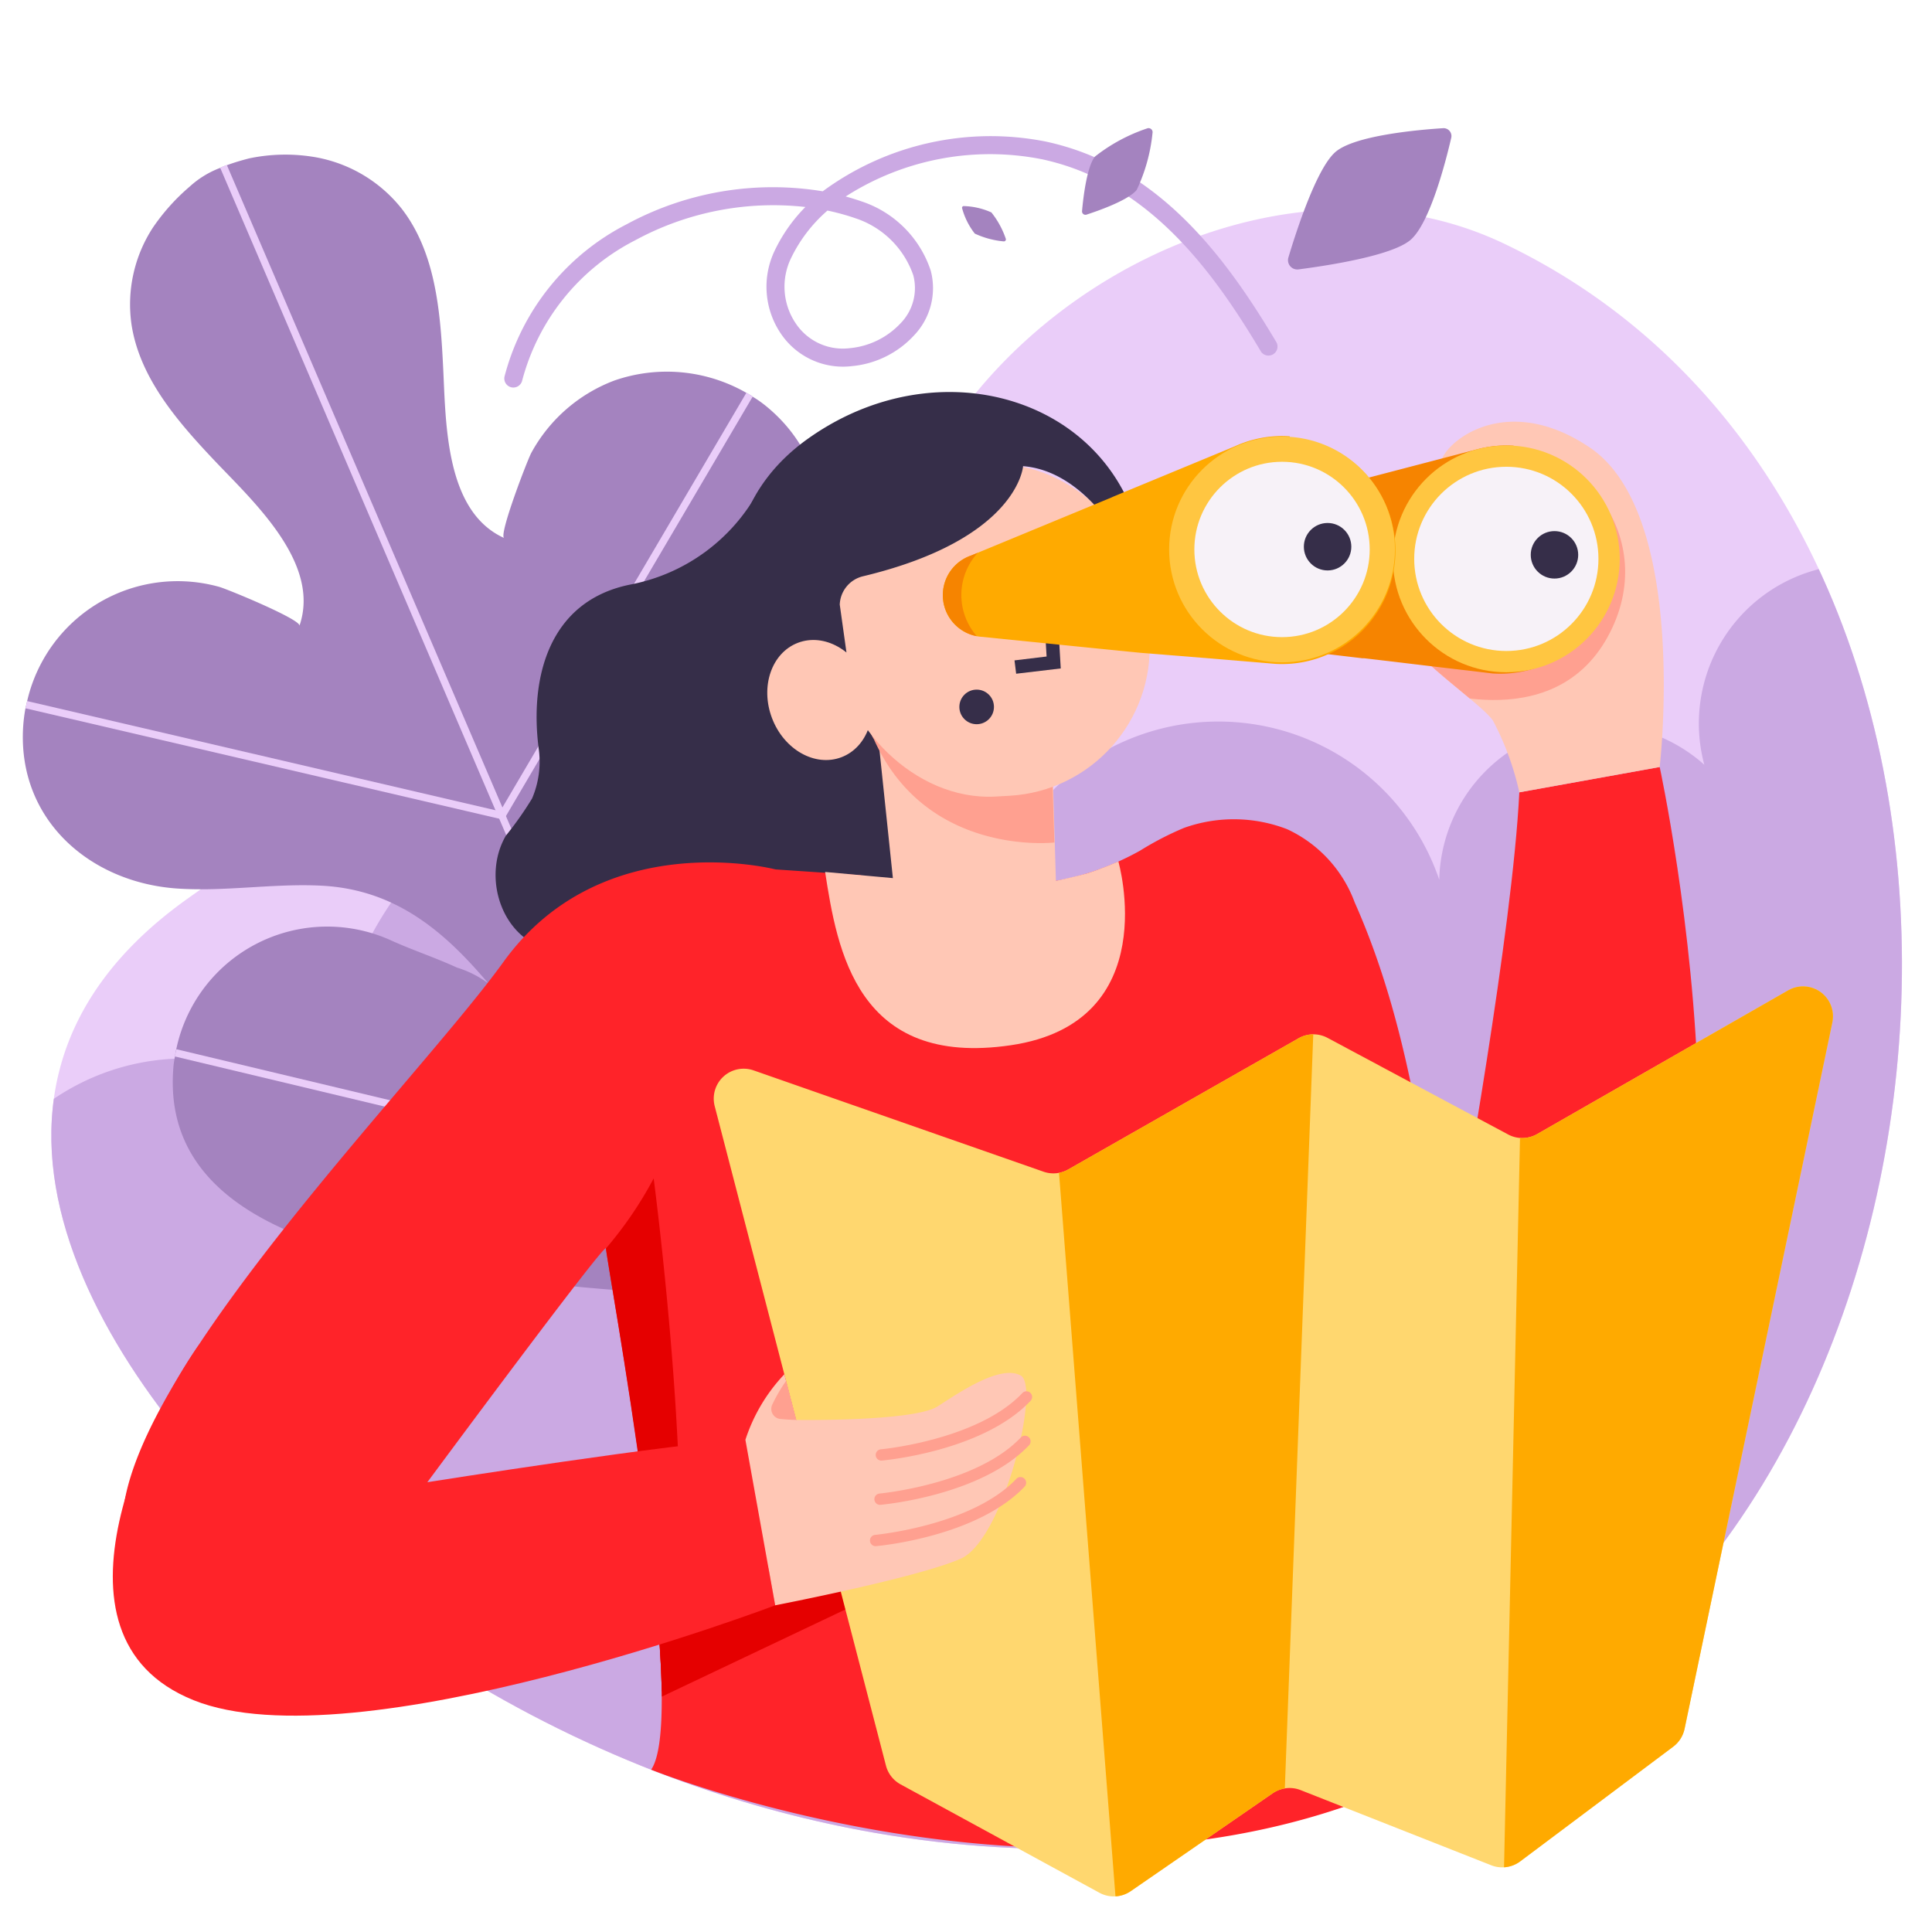
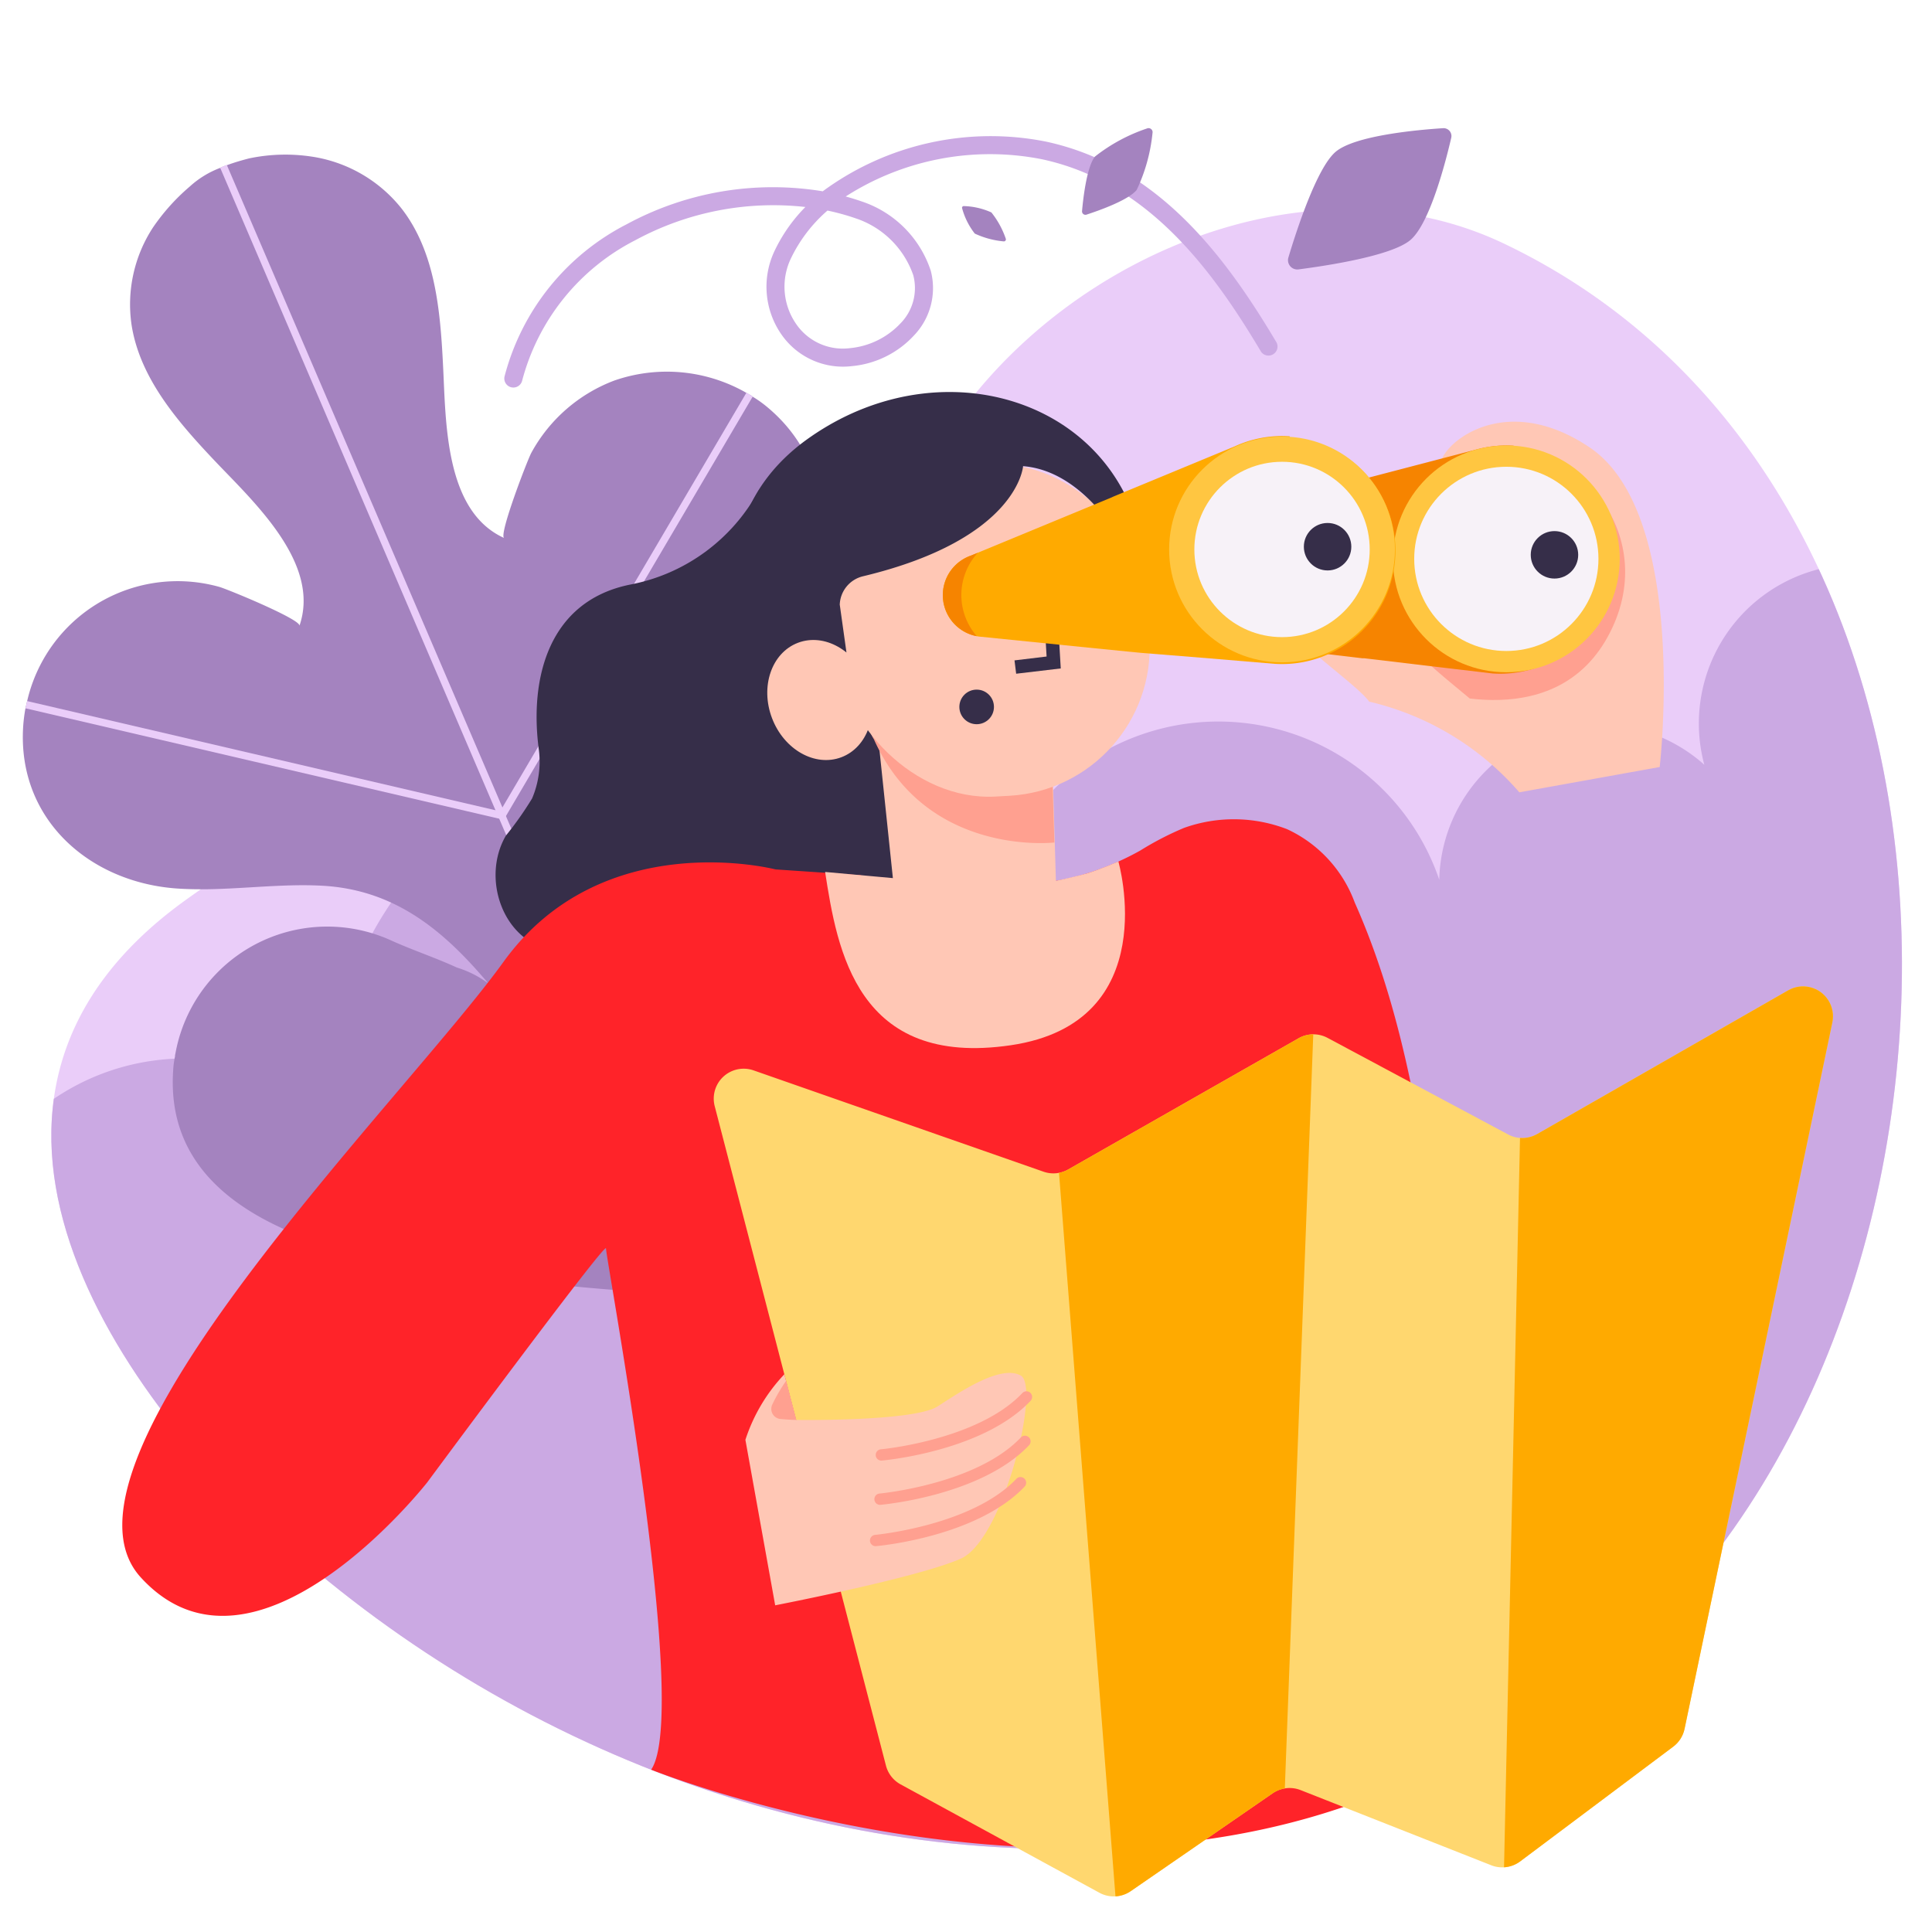
<svg xmlns="http://www.w3.org/2000/svg" viewBox="0 0 128 128">
  <defs>
    <style>.cls-1{fill:none;}.cls-2{fill:#eacdf9;}.cls-3{clip-path:url(#clip-path);}.cls-4{fill:#cba9e3;}.cls-5{fill:#a483bf;}.cls-6{fill:#ff2329;}.cls-7{fill:#362e49;}.cls-8{clip-path:url(#clip-path-2);}.cls-9{fill:#e50000;}.cls-10{fill:#ffc7b5;}.cls-11{fill:#ffa090;}.cls-12{fill:#ffd76f;}.cls-13{clip-path:url(#clip-path-3);}.cls-14{fill:#f68400;}.cls-15{fill:#ffc641;}.cls-16{fill:#f7f2f8;}.cls-17{fill:#fa0;}.cls-18{clip-path:url(#clip-path-4);}.cls-19{clip-path:url(#clip-path-5);}</style>
    <clipPath id="clip-path">
      <path class="cls-1" d="M102.651,113.247a56.036,56.036,0,0,1-21.908,8.4l-.6.095c-21.456,3.276-43.65-4.351-59.951-18.285C7.482,92.586-5.93,72.721,12.305,59.626,34.556,43.648,47.764,45.544,66.8,22.444c8.309-10.081,21.076-11.927,32.867-6.292,35.916,17.164,33.3,77.288,3.079,97.031Z" />
    </clipPath>
    <clipPath id="clip-path-2">
-       <path class="cls-1" d="M57.031,57.984,51.374,57.6s-11.458-2.974-18.021,6.133S2.409,96.925,9.325,104.505C16.891,112.8,28.314,98.2,28.314,98.2S40.188,82.148,40.15,82.708s5.646,31,3.006,34.882c0,0,18.549,10.081,42.757-3.453,13.811-7.721,11.223-14.26,11.223-14.26-.313-4.1-.768-8.2-1.282-12.284-1.164-9.245-2.273-19.206-6.1-27.8a8.644,8.644,0,0,0-4.484-4.859,9.8,9.8,0,0,0-6.824-.084,20.26,20.26,0,0,0-2.9,1.5,18.4,18.4,0,0,1-3.528,1.517,15.956,15.956,0,0,1-1.793.442l-.279.052-11.96,5.6Z" />
-     </clipPath>
+       </clipPath>
    <clipPath id="clip-path-3">
      <path class="cls-1" d="M100.659,52.493l9.3-1.676s1.953-16.74-4.64-21.174-11.077,1.143-9.591,1.5c.913.218,5.07-1.995,8.2,1.254s2.6,11.817-2.669,11.2-5.5-2.652-7.575-1.97,4.258,4.718,5.226,6.112A18.842,18.842,0,0,1,100.659,52.493Z" />
    </clipPath>
    <clipPath id="clip-path-4">
      <path class="cls-1" d="M85.448,28.907a7.47,7.47,0,0,0-3.642.666c-.023.01-.047.018-.069.028s-.047.018-.07.029-.047.018-.069.029-.047.018-.069.028-.047.018-.07.029l-.068.028c-.023.011-.047.019-.07.029s-.046.018-.069.029-.047.018-.07.029l-.069.028c-.023.01-.046.018-.069.029s-.047.018-.07.029l-.068.028c-.023.01-.047.018-.07.029s-.047.018-.069.029-.047.018-.069.028-.047.018-.069.029-.047.018-.069.028-.047.019-.07.029-.047.018-.069.029-.047.018-.069.028l-.07.029c-.023.01-.046.018-.069.029l-.07.028c-.022.011-.046.019-.068.029s-.047.018-.07.029l-.069.028c-.022.01-.046.018-.069.029s-.047.018-.07.029l-.069.028c-.023.01-.046.018-.069.029l-.069.028c-.023.011-.047.019-.07.029s-.046.019-.069.029l-.069.028c-.023.011-.047.019-.07.029s-.046.018-.068.029l-.07.028c-.023.011-.047.019-.069.029s-.047.018-.069.029-.047.018-.07.029l-.069.028c-.022.01-.046.018-.069.029s-.047.018-.069.028-.047.019-.07.029-.047.018-.069.029l-.069.028c-.023.01-.046.018-.069.029s-.047.018-.07.029l-.069.028c-.023.011-.047.019-.069.029s-.047.018-.069.029-.047.018-.07.029l-.069.028c-.023.01-.047.018-.07.029l-.068.028-.07.029c-.023.01-.046.018-.069.029s-.047.018-.069.028-.047.018-.069.029-.047.018-.07.029l-.069.028-.07.029-.068.028c-.023.011-.047.019-.07.029s-.046.018-.069.029-.047.018-.07.029l-.068.028c-.023.01-.047.018-.07.029l-.069.028c-.023.011-.047.019-.069.029s-.047.018-.069.029l-.07.028c-.023.011-.047.019-.069.029s-.047.018-.069.029-.047.018-.069.028l-.07.029c-.023.01-.046.018-.069.029s-.047.018-.069.028-.047.019-.069.029-.047.018-.07.029l-.069.028c-.023.01-.046.018-.069.029s-.047.018-.07.029l-.068.028-.07.029-.069.028c-.023.011-.047.019-.07.029l-.069.029c-.023.01-.046.018-.069.029s-.047.018-.069.028-.047.018-.069.029l-.07.028c-.023.011-.047.019-.069.029s-.047.018-.069.029-.047.018-.07.029-.046.018-.069.028-.047.018-.07.029l-.068.028c-.023.011-.047.019-.07.029l-.069.029-.069.028-.069.029c-.023.01-.047.018-.07.029l-.069.028c-.023.011-.047.019-.069.029s-.047.018-.069.029l-.07.028c-.022.011-.046.019-.069.029s-.047.018-.07.029l-.068.028-.07.029c-.023.01-.046.018-.069.029l-.069.028c-.023.01-.047.018-.069.029s-.047.018-.07.029c-.046.02-.092.042-.137.064-.023.008-.044.02-.067.028s-.046.021-.07.029-.047.021-.071.029-.047.021-.072.03-.046.021-.07.029-.047.021-.071.03-.047.02-.071.029-.047.02-.071.029-.047.021-.071.03-.047.02-.071.029-.047.02-.071.029-.046.021-.071.029-.046.021-.071.03-.046.02-.07.029-.047.021-.072.03-.046.02-.07.029-.047.02-.071.029-.047.021-.071.029-.047.021-.071.03-.047.02-.071.029-.047.021-.071.029-.046.021-.071.03-.047.02-.071.029-.047.021-.071.029-.046.021-.07.03-.047.02-.071.029-.047.021-.072.029-.046.021-.07.03-.047.02-.071.029-.047.02-.071.029-.047.021-.071.03-.047.02-.071.029-.047.021-.071.029-.047.021-.071.03-.047.02-.071.029-.047.02-.071.029-.047.021-.071.03-.046.02-.07.029-.047.02-.072.029-.046.021-.07.029-.047.021-.072.03-.046.02-.07.029-.047.021-.071.029-.047.021-.071.03-.047.02-.071.029-.047.021-.071.029-.047.021-.071.03-.047.02-.071.029-.047.021-.071.029-.046.021-.07.03-.047.02-.072.029-.046.021-.07.029-.047.021-.072.03-.046.02-.071.029-.046.021-.07.029-.047.021-.071.03-.047.02-.071.029-.047.021-.071.029-.047.021-.071.03-.047.02-.071.029-.047.021-.071.029-.046.021-.071.03-.047.02-.071.029-.046.021-.07.029-.047.021-.071.03-.047.02-.072.029-.046.02-.07.029-.047.021-.071.03-.047.02-.071.029-.047.02-.071.029-.047.021-.071.029-.047.021-.071.03-.047.02-.071.029-.047.021-.071.029-.047.021-.071.03-.046.02-.071.029-.046.021-.07.029-.047.021-.072.03-.046.02-.07.029-.047.021-.071.029-.047.021-.071.03-.047.02-.071.029-.047.021-.071.029-.047.021-.071.03-.047.02-.071.029-.047.021-.071.029-.047.021-.071.03-.047.02-.071.029-.047.021-.071.029-.046.021-.07.03-.047.02-.071.029-.047.02-.072.029-.046.021-.071.03-.046.02-.07.029-.047.02-.071.029-.047.021-.071.03-.047.02-.071.029-.047.02-.071.029-.047.021-.071.03-.046.02-.071.029-.047.02-.071.029-.046.021-.07.029-.047.021-.072.03-.046.02-.071.029-.046.021-.07.03-.047.02-.071.029-.047.02-.071.029-.047.021-.071.03-.047.02-.071.029-.047.02-.071.029-.047.021-.071.029-.046.021-.071.03-.047.02-.071.029-.047.021-.071.029-.046.021-.07.03-.047.02-.071.029-.047.021-.072.029-.046.021-.071.03-.046.02-.07.029-.047.02-.071.029-.047.021-.071.03-.047.02-.071.029-.047.02-.071.029-.047.021-.071.03-.047.02-.071.029-.047.02-.071.029-.047.021-.071.03-.046.02-.071.029-.046.02-.07.029-.047.021-.072.03-.046.02-.07.029a2.772,2.772,0,0,0,.7,5.392c.011,0,.021,0,.031,0s.03.006.045.007.02,0,.03,0,.03.007.046.008.02,0,.03,0,.03.007.045.008.021,0,.031,0,.03.006.045.007.02,0,.031,0,.029.007.045.008.02,0,.031,0,.029.007.045.008.02,0,.03,0,.03.006.045.007.02,0,.031,0,.029.007.045.008.02,0,.031,0,.029.007.045.008.02,0,.03,0,.03.006.045.007.021,0,.031,0,.03.007.045.008.02,0,.03,0,.03.007.046.008.02,0,.03,0,.03.006.045.007.021,0,.031,0,.03.007.045.008.02,0,.031,0,.029.007.045.008.02,0,.031,0,.029.006.044.007.021,0,.031,0,.03.007.045.008.02,0,.031,0,.029.007.045.008.02,0,.031,0,.029.006.045.007.02,0,.03,0,.03.007.045.008.021,0,.031,0,.029.007.045.008.02,0,.03,0,.03.006.046.007.02,0,.03,0,.03.007.045.008.021,0,.031,0,.03.007.045.008.02,0,.031,0,.029.006.045.007.02,0,.03,0,.03.007.045.008.021,0,.031,0,.03.007.045.008.02,0,.031,0,.029.006.045.007.02,0,.031,0,.029.007.045.008.02,0,.03,0,.03.007.045.008.02,0,.031,0,.029.006.045.007.02,0,.031,0,.029.007.045.008.02,0,.03,0,.03.007.045.008.021,0,.031,0,.03.006.045.007.02,0,.031,0,.029.007.045.008.02,0,.03,0,.03.007.045.008.021,0,.031,0,.03.006.045.007.02,0,.031,0,.029.007.045.008.02,0,.031,0,.029.007.045.008.02,0,.03,0,.03.006.045.007.02,0,.031,0,.029.007.045.008.02,0,.031,0,.029.007.045.008.02,0,.03,0,.03.006.045.007.021,0,.031,0,.029.007.045.008.02,0,.031,0,.029.007.045.008.02,0,.03,0,.03.006.045.007.021,0,.031,0,.03.007.045.008.02,0,.031,0,.029.007.045.008.02,0,.03,0,.03.006.045.007.021,0,.031,0,.03.007.045.008.02,0,.031,0,.029.007.045.008.02,0,.031,0,.029.006.045.007.02,0,.03,0,.03.007.045.008.021,0,.031,0,.029.007.045.008.02,0,.03,0,.03.006.046.007.02,0,.03,0,.03.007.045.008.021,0,.031,0,.03.007.045.008.02,0,.031,0,.029.006.045.007.02,0,.03,0,.03.007.045.008.021,0,.031,0,.029.007.045.008.02,0,.031,0,.029.006.045.007.02,0,.031,0,.029.007.045.008.02,0,.03,0,.03.007.045.008.02,0,.031,0,.029.006.045.007.02,0,.03,0,.03.007.046.008.02,0,.03,0,.03.007.045.008.021,0,.031,0,.03.006.045.007.02,0,.031,0,.029.007.045.008.02,0,.03,0,.03.006.045.008.021,0,.031,0,.03.006.045.007.02,0,.031,0,.029.007.045.008.02,0,.031,0,.029.006.045.008.02,0,.03,0,.03.006.045.007.02,0,.031,0,.029.007.045.008.02,0,.03,0,.03.007.046.008.02,0,.03,0,.03.006.045.007.021,0,.031,0,.029.007.045.008.02,0,.031,0,.029.006.045.008.02,0,.03,0,.03.006.045.007.021,0,.031,0,.03.007.045.008.02,0,.031,0,.029.006.045.008.02,0,.03,0,.03.006.045.007.021,0,.031,0,.03.007.045.008.02,0,.031,0,.029.007.045.008.02,0,.031,0,.029.006.045.007.02,0,.03,0,.03.007.045.008.021,0,.031,0,.029.006.045.008.02,0,.031,0,.029.006.045.007.02,0,.03,0,.03.007.045.008.021,0,.031,0,.03.006.045.008.02,0,.031,0,.029.006.045.007.02,0,.03,0,.03.007.045.008.021,0,.031,0,.03.006.045.007.02,0,.031,0,.029.006.045.007.02,0,.031,0,.029.007.045.008.02,0,.03,0,.03.006.045.008.02,0,.031,0,.029.006.045.007.02,0,.031,0,.029.007.045.008.02,0,.03,0,.03.006.045.008.021,0,.031,0,.03.006.045.007.02,0,.031,0,.029.007.045.008.02,0,.03,0,.03.006.045.007H72.8c.015,0,.029.006.045.007s.02,0,.031,0,.029.007.045.008.02,0,.031,0,.029.006.044.008.021,0,.031,0,.03.006.045.007.02,0,.031,0,.029.007.045.008.02,0,.03,0,.03.006.046.008.02,0,.03,0,.03.006.045.007.021,0,.031,0,.029.007.045.008.02,0,.031,0,.029.006.045.007.02,0,.03,0,.03.006.045.007.02,0,.031,0,.029.007.045.008.02,0,.031,0,.029.006.045.008.02,0,.03,0,.03.006.045.007.021,0,.031,0,.03.007.045.008.02,0,.031,0,.029.006.045.007.02,0,.03,0,.03.007.046.008.02,0,.03,0,.03.007.045.008.021,0,.031,0,.029.006.045.007.02,0,.031,0,.029.006.045.007.02,0,.03,0,.03.007.045.008.02,0,.031,0,.029.006.045.008.02,0,.031,0,.029.006.045.007.02,0,.03,0,.03.007.045.008.021,0,.031,0,.03.006.045.007.02,0,.031,0,.029.007.045.008.02,0,.031,0,.029.007.045.008.02,0,.03,0,.03.006.045.007h.031c.015,0,.029.006.045.007s.02,0,.031,0,.029.007.045.008.02,0,.03,0,.03.006.045.008.021,0,.031,0,.029.006.045.007.02,0,.031,0,.029.007.045.008.02,0,.03,0,.03.006.045.007.021,0,.031,0,.03.007.045.008.02,0,.031,0,.029.007.045.008.02,0,.03,0,.03.006.045.007h.016c.02,0,.04.006.06.007h.023c.018,0,.035.005.053.006h.023c.018,0,.035.005.053.006h.022c.018,0,.035,0,.053.006h.023c.018,0,.035.005.053.006H75.9c.018,0,.035.005.053.006h.023c.018,0,.035.005.052.006h.024c.017,0,.034.005.052.006h.023c.018,0,.035.005.053.006H76.2c.018,0,.035,0,.052.006h.024c.017,0,.034.005.052.006h.023c.018,0,.035.005.053.006h.023c.018,0,.035.005.053.006a.162.162,0,0,0,.022,0c.018,0,.035.006.053.007h.023c.018,0,.035,0,.053.006h.023c.018,0,.035.005.053.006h.023c.018,0,.035.005.052.006h.023c.018,0,.035.005.053.006h.023c.018,0,.035.005.053.006h.023c.018,0,.035,0,.052.006h.024c.017,0,.034,0,.052.006h.023c.018,0,.035.005.053.006h.022c.018,0,.035.006.054.007h.023c.017,0,.034.005.052.006h.023c.018,0,.035,0,.053.006h.023c.018,0,.035,0,.053.006h.023l.052.006h.023c.018,0,.035.005.053.006h.023c.018,0,.035.005.053.006h.023l.052.006h.024c.017,0,.034,0,.052.006h.023c.018,0,.035.005.053.006h.022c.018,0,.035.005.053.006h.024c.017,0,.034.005.052.006h.023c.018,0,.035,0,.053.006h.023c.018,0,.035.005.053.006h.023c.018,0,.034,0,.052.006h.023c.018,0,.035.006.053.007H78.4c.018,0,.035.005.053.006h.023c.018,0,.035.005.052.006h.023c.018,0,.035,0,.053.006h.023c.018,0,.035,0,.053.006H78.7c.018,0,.035.005.052.006h.024c.017,0,.034.005.052.006h.023c.018,0,.035.005.053.006h.023c.018,0,.035.005.053.006a.162.162,0,0,0,.022,0c.018,0,.035.006.053.007h.023c.018,0,.035,0,.053.006h.023c.018,0,.035.005.053.006h.023c.018,0,.035.005.052.006H79.3c.017,0,.034.005.052.006h.023c.018,0,.035,0,.053.006h.023c.018,0,.035.005.052.006h.024c.017,0,.034,0,.052.006h.023c.018,0,.035.005.053.006h.023l.052.007h.023c.018,0,.035.005.053.006h.023c.018,0,.035,0,.053.006h.023c.018,0,.035.005.053.006h.023c.018,0,.035.005.052.006h.023c.018,0,.035.005.053.006a.177.177,0,0,0,.023,0c.017,0,.035.006.053.007h.023l.052.006h.024c.017,0,.034,0,.052.006h.023l.053.007h.022c.018,0,.035.005.053.006h.024c.017,0,.034.005.052.006a.176.176,0,0,0,.023,0c.018,0,.035.006.053.007h.023c.018,0,.035,0,.053.006h.023c.018,0,.034.005.052.006h.023c.018,0,.035.006.053.007h.023c.018,0,.035.005.053.006h.023c.018,0,.035,0,.052.006a.176.176,0,0,0,.023,0l.053.007h.023c.018,0,.035,0,.053.006h.022c.018,0,.035.005.053.006h.024c.017,0,.034.006.052.007h.023c.018,0,.035.005.053.006h.023c.018,0,.035,0,.053.006H81.5l.052.007h.023c.018,0,.035.005.053.006h.023c.018,0,.035.005.053.006h.023l.052.007H81.8c.017,0,.034.005.052.006h.023c.018,0,.035,0,.053.006h.022l.053.007h.024c.017,0,.034.005.052.006H82.1c.018,0,.035.005.053.006a.177.177,0,0,0,.023,0l.052.007h.024c.017,0,.034,0,.052.006h.023c.018,0,.035.005.053.006h.023l.053.007h.023c.018,0,.035.005.052.006h.023c.018,0,.035.005.053.006h.023l.053.007h.023c.018,0,.035,0,.052.006h.024c.017,0,.034.005.052.006h.023l.053.007h.023c.018,0,.035.005.052.006h.023c.018,0,.035,0,.053.006h.023l.053.007h.023c.018,0,.035,0,.053.006h.023c.017,0,.034.005.052.006h.023l.053.007h.022c.018,0,.036.005.054.006h.023c.018,0,.035,0,.052.006h.023l.053.007h.023c.018,0,.035.005.053.006h.023c.018,0,.035.005.052.006h.023l.053.007h.023c.018,0,.035.005.053.006h.023c.018,0,.035,0,.053.006H84l.052.007h.023c.018,0,.035.005.053.006h.023c.017,0,.035.005.053.006a.176.176,0,0,0,.023,0l.052.007H84.3c.018,0,.035,0,.053.006h.023c.018,0,.035.005.053.006a7.513,7.513,0,0,0,1.02-14.992Z" />
    </clipPath>
    <clipPath id="clip-path-5">
      <path class="cls-1" d="M49.925,70.915l19.212,6.713a1.987,1.987,0,0,0,1.636-.149l15.263-8.692a1.98,1.98,0,0,1,1.917-.025l11.965,6.4a1.982,1.982,0,0,0,1.922-.027l16.63-9.522a1.983,1.983,0,0,1,2.927,2.127l-9.79,46.8a1.98,1.98,0,0,1-.751,1.181l-10.139,7.6a1.983,1.983,0,0,1-1.919.258L86.171,118.6a1.984,1.984,0,0,0-1.855.211l-9.4,6.481a1.983,1.983,0,0,1-2.075.109l-13.173-7.181a1.981,1.981,0,0,1-.971-1.243L47.351,73.286A1.984,1.984,0,0,1,49.925,70.915Z" />
    </clipPath>
  </defs>
  <g id="Layer_2" data-name="Layer 2">
    <g id="BG">
      <path class="cls-2" d="M102.651,113.247a56.036,56.036,0,0,1-21.908,8.4l-.6.095c-21.456,3.276-43.65-4.351-59.951-18.285C7.482,92.586-5.93,72.721,12.305,59.626c22.251-15.978,33.362-10.553,52.4-33.653,8.309-10.081,23.173-15.456,34.964-9.821,35.916,17.164,33.3,77.288,3.079,97.031Z" />
    </g>
    <g class="cls-3">
      <path class="cls-4" d="M133.065,44.467a10.548,10.548,0,0,0-20.15,6.2,10.54,10.54,0,0,0-17.56,7.619A15.462,15.462,0,0,0,65.469,60.7,23.6,23.6,0,0,0,21.8,73.126c0,.1.014.2.016.31A15.458,15.458,0,0,0-2.581,89.917l-6.8,1.575-4.6,14.864L2.2,138.02l70.409,1.295,68.119-42.508V40.845Z" />
    </g>
    <path class="cls-5" d="M53.958,77.18c-2.069,2.723-4.244,5.375-6.476,7.976l-2.945.563c-2.929-.164-5.874-.4-8.787-.724-8.24-.922-25.07-2.343-24.277-14.074a6.01,6.01,0,0,1,.118-.916c.012-.018.009-.033,0-.063l.04-.192a10.22,10.22,0,0,1,14.321-7.426c1.417.638,2.9,1.126,4.318,1.779a6.861,6.861,0,0,1,2.082,1.051c-2.994-3.559-6.232-6.224-11.044-6.475-3.177-.163-6.353.4-9.538.19C5.965,58.485,1.141,54.3,1.535,48.139a10.36,10.36,0,0,1,.153-1.216l.11-.469a10.229,10.229,0,0,1,12.251-7.693q.228.051.453.114c.486.123,5.473,2.176,5.336,2.587,1.43-4.128-3-8.183-5.566-10.884-2.473-2.61-5-5.5-5.555-9.051a9.317,9.317,0,0,1,1.417-6.454,13.742,13.742,0,0,1,2.441-2.717,6.253,6.253,0,0,1,2.015-1.234,2.618,2.618,0,0,1,.444-.177c.533-.2,1.045-.339,1.456-.448a11.668,11.668,0,0,1,4.473-.07,9.38,9.38,0,0,1,5.665,3.419c2.194,2.849,2.539,6.668,2.72,10.272.2,3.708.072,9.73,4.055,11.527-.388-.172,1.561-5.217,1.8-5.648a10.48,10.48,0,0,1,5.484-4.78,10.591,10.591,0,0,1,8.758.807l.224.127a.837.837,0,0,1,.2.132,7.866,7.866,0,0,1,1,.718c4.721,3.969,4.427,10.331.689,14.808-2.031,2.439-4.625,4.354-6.691,6.769-3.138,3.668-3.431,7.856-2.935,12.463a6.732,6.732,0,0,1,.684-2.227c.5-1.484,1.158-2.889,1.7-4.349a10.2,10.2,0,0,1,15.442-5.112l.089.06c.121.07.212.145.319.217a3.257,3.257,0,0,1,.345.273C69.541,57.409,58.988,70.59,53.958,77.18Z" />
    <polygon class="cls-2" points="46.902 85.267 46.412 85.361 43.041 77.495 42.797 76.94 33.074 54.24 32.829 53.685 14.59 11.122 14.587 11.107 15.028 10.915 15.034 10.945 33.285 53.49 33.518 54.063 43.258 76.775 43.503 77.329 46.902 85.267" />
    <polygon class="cls-2" points="33.375 54.312 33.2 54.271 1.688 46.927 1.8 46.449 33.135 53.753 49.451 26.02 49.873 26.268 33.375 54.312" />
-     <polygon class="cls-2" points="43.349 77.578 43.174 77.537 11.576 69.991 11.69 69.515 43.114 77.02 59.746 49.353 60.166 49.605 43.349 77.578" />
-     <path class="cls-6" d="M100.659,52.493l9.3-1.676s9.078,42-6.718,49.055C94,104,96.7,81,96.7,81S100.217,61.614,100.659,52.493Z" />
    <path class="cls-7" d="M50.282,32.469,62.609,46.63,64.477,62l-9.34,2.759s-9.745,4.282-18.516-1.8c-3.326-.587-4.74-4.788-3.108-7.59A22.91,22.91,0,0,0,35.252,52.9a6.216,6.216,0,0,0,.449-3.222c-.64-4.764.656-9.875,6.072-10.952a12.294,12.294,0,0,0,8.509-6.26" />
    <path class="cls-6" d="M57.031,57.984,51.374,57.6s-11.458-2.974-18.021,6.133S2.409,96.925,9.325,104.505C16.891,112.8,28.314,98.2,28.314,98.2S40.188,82.148,40.15,82.708s5.631,30.652,2.991,34.538c0,0,24.855,10.029,46.528,2.24,14.89-5.351,7.467-19.609,7.467-19.609-.313-4.1-.768-8.2-1.282-12.284-1.164-9.245-2.273-19.206-6.1-27.8a8.644,8.644,0,0,0-4.484-4.859,9.8,9.8,0,0,0-6.824-.084,20.26,20.26,0,0,0-2.9,1.5,18.4,18.4,0,0,1-3.528,1.517,15.956,15.956,0,0,1-1.793.442l-.279.052-11.96,5.6Z" />
    <g class="cls-8">
      <path class="cls-9" d="M40.15,82.708a25.573,25.573,0,0,0,3.157-4.635s3.834,29.042.176,34.722-4.968-20.933-4.968-20.933Z" />
      <polygon class="cls-9" points="56.918 106.2 34.208 116.981 35.199 107.534 57.174 102.435 56.918 106.2" />
    </g>
    <path class="cls-10" d="M54.666,57.769l4.49.408L57.9,46.187l-.235-2.31-.09-.331.29.016,9.083.717,3.1.252-.059.787-.3,4.177.111,3.6h0l.157,5.262s1.412-.3,2.076-.5c.9-.272,2.062-.782,2.062-.782s3.085,10.664-7.116,12.173S55.467,62.952,54.666,57.769Z" />
    <path class="cls-11" d="M57.637,46.624a1.187,1.187,0,0,1,.255-.33l9.083.716c1.089.381,2.131.68,3.069,1.031l-.3,4.177.111,3.6h0c-.438.048-8.549.777-11.954-6.833A2.714,2.714,0,0,1,57.637,46.624Z" />
    <rect class="cls-10" x="55.503" y="30.784" width="20.606" height="21.981" rx="9.851" transform="translate(-2.228 3.736) rotate(-3.198)" />
    <g id="Layer_4" data-name="Layer 4">
      <path class="cls-7" d="M75.925,39.027c.083-11.855-12.8-16.739-22.342-10S51.01,47.982,51.01,47.982l5.07-4.758-.444-3.167a2.006,2.006,0,0,1,1.522-1.873c10.31-2.464,10.624-7.3,10.624-7.3C73.084,31.312,75.925,39.027,75.925,39.027Z" />
    </g>
    <ellipse class="cls-10" cx="54.306" cy="46.378" rx="3.379" ry="4.055" transform="translate(-12.933 22.316) rotate(-20.808)" />
    <path class="cls-7" d="M64.506,39.941v0a.71.71,0,1,1,.486.879h0A.71.71,0,0,1,64.506,39.941Z" />
-     <path class="cls-7" d="M71.923,39.282v0a.71.71,0,1,1,.486.879h0A.711.711,0,0,1,71.923,39.282Z" />
    <polygon class="cls-7" points="70.278 44.286 69.901 37.908 69.013 37.959 69.34 43.496 67.214 43.752 67.323 44.636 70.278 44.286" />
-     <path class="cls-6" d="M49.385,95.393l1.973,10.963s-27.834,10.579-38.53,6.287-2.526-19.434.231-23.377S28.314,98.2,28.314,98.2,45.069,95.544,49.385,95.393Z" />
    <path class="cls-12" d="M49.925,70.915l19.212,6.713a1.987,1.987,0,0,0,1.636-.149l15.263-8.692a1.98,1.98,0,0,1,1.917-.025l11.965,6.4a1.982,1.982,0,0,0,1.922-.027l16.63-9.522a1.983,1.983,0,0,1,2.927,2.127l-9.79,46.8a1.98,1.98,0,0,1-.751,1.181l-10.139,7.6a1.983,1.983,0,0,1-1.919.258L86.171,118.6a1.984,1.984,0,0,0-1.855.211l-9.4,6.481a1.983,1.983,0,0,1-2.075.109l-13.173-7.181a1.981,1.981,0,0,1-.971-1.243L47.351,73.286A1.984,1.984,0,0,1,49.925,70.915Z" />
    <path class="cls-10" d="M49.385,95.393a11.406,11.406,0,0,1,2.579-4.342l.785,3.023s7.8.119,9.375-.9,4.187-2.774,5.506-2.04S66.487,102,63.664,103.261s-12.306,3.095-12.306,3.095Z" />
-     <path class="cls-10" d="M100.659,52.493l9.3-1.676s1.953-16.74-4.64-21.174-11.077,1.143-9.591,1.5c.913.218,5.07-1.995,8.2,1.254s2.6,11.817-2.669,11.2-5.5-2.652-7.575-1.97,4.258,4.718,5.226,6.112A18.842,18.842,0,0,1,100.659,52.493Z" />
+     <path class="cls-10" d="M100.659,52.493l9.3-1.676s1.953-16.74-4.64-21.174-11.077,1.143-9.591,1.5s2.6,11.817-2.669,11.2-5.5-2.652-7.575-1.97,4.258,4.718,5.226,6.112A18.842,18.842,0,0,1,100.659,52.493Z" />
    <g class="cls-13">
      <path class="cls-11" d="M93.982,45.469s8.8,3.513,12.533-3.278c3.624-6.588-1.9-13.275-7.986-12.217S89.743,42.275,93.982,45.469Z" />
    </g>
    <path class="cls-14" d="M100.308,29.531a7.523,7.523,0,0,0-2.309.2c-.027.006-.053.014-.079.021l-.079.02c-.027.007-.053.015-.08.021s-.052.014-.078.021-.053.014-.08.021l-.078.02c-.027.006-.053.014-.08.021l-.078.02c-.027.007-.053.015-.08.021s-.052.014-.079.021l-.079.02-.079.021c-.027.006-.053.014-.08.021l-.078.02-.08.021-.078.021-.08.02-.079.021-.079.021-.079.02-.079.021-.079.021-.079.02-.079.021c-.027.006-.053.014-.08.021l-.079.02-.078.021c-.027.006-.053.014-.08.021l-.078.02c-.027.006-.053.014-.079.021s-.053.014-.08.021l-.079.02-.079.021c-.027.006-.052.014-.079.021l-.079.02c-.027.006-.053.014-.08.021l-.079.021-.078.02c-.027.006-.053.014-.08.021l-.078.02c-.027.007-.053.015-.08.021s-.052.014-.079.021l-.079.021-.079.02c-.027.006-.053.014-.079.021s-.053.014-.079.021l-.079.02c-.027.006-.052.014-.079.021s-.053.014-.08.021l-.078.02c-.027.006-.053.014-.08.021l-.078.02c-.027.007-.053.015-.08.021s-.053.014-.079.021l-.079.02-.079.021c-.027.006-.053.014-.079.021l-.079.02-.079.021c-.027.006-.053.014-.08.021l-.078.02-.08.021-.078.021-.08.02c-.026.007-.052.015-.079.021l-.079.021-.079.02-.079.021c-.027.006-.052.014-.079.021l-.08.02-.078.021c-.027.006-.053.014-.079.021l-.08.02c-.026.007-.052.015-.079.021l-.078.021-.08.02-.079.021-.079.021-.079.02-.079.021c-.027.006-.053.014-.079.021l-.079.02-.079.021c-.027.006-.053.014-.079.021l-.08.02-.078.021c-.027.006-.053.014-.08.021l-.079.02-.079.021-.079.021-.079.02-.079.021c-.027.006-.053.014-.079.021l-.079.02c-.027.006-.053.014-.08.021l-.079.021-.078.02c-.027.006-.053.014-.08.021l-.078.02-.08.021-.079.021c-.027.006-.053.014-.079.021l-.079.02c-.027.006-.053.014-.079.021l-.079.02c-.027.007-.053.015-.08.021s-.052.014-.078.021l-.079.02c-.027.007-.053.015-.08.021s-.053.014-.079.021l-.078.02c-.027.007-.053.015-.08.021s-.052.014-.079.021-.053.014-.079.021l-.079.02c-.027.006-.053.014-.079.021l-.079.02-.08.021-.078.021-.08.02-.079.021-.079.021-.079.02-.079.021c-.027.006-.052.014-.079.021l-.08.02-.078.021c-.027.006-.053.014-.079.021l-.079.02c-.027.006-.053.014-.08.021l-.078.021-.08.02-.078.021c-.027.006-.053.014-.08.021l-.079.02-.079.021-.079.021-.079.02-.079.021c-.027.006-.053.014-.08.021l-.078.02c-.027.006-.053.014-.08.021a5.375,5.375,0,0,0-.535.154c-.024.008-.05.012-.075.02s-.052.011-.077.02-.053.012-.078.02-.052.012-.077.021-.053.011-.078.02-.052.011-.078.02-.052.012-.077.02-.053.012-.078.021-.052.011-.077.02-.053.011-.078.02-.053.012-.078.02-.052.012-.078.021-.052.011-.077.02-.053.011-.078.02-.053.012-.078.02-.052.012-.077.021-.053.011-.078.02-.052.011-.078.02-.052.012-.077.02-.053.012-.078.021-.052.011-.078.02-.052.011-.077.02-.053.012-.078.02-.052.012-.078.021-.052.011-.077.02-.053.011-.078.02-.052.012-.077.02-.053.012-.078.021-.053.011-.078.02-.052.011-.077.02-.053.012-.078.02-.053.012-.078.021-.052.011-.077.02-.053.011-.078.02-.053.012-.078.02-.052.012-.078.021-.052.011-.077.02-.053.011-.078.02-.052.012-.077.02-.053.012-.078.021-.053.011-.078.02-.052.011-.078.02-.052.012-.077.02-.052.012-.078.02-.052.012-.077.021-.053.011-.078.02-.052.011-.078.02-.052.012-.077.02-.053.012-.078.021-.053.011-.078.02-.052.011-.077.02-.053.012-.078.02-.053.012-.078.021-.052.011-.077.02-.053.011-.078.02-.052.012-.078.02-.052.012-.077.021-.053.011-.078.02-.053.012-.078.02-.052.012-.077.021-.053.011-.078.02-.052.011-.078.02-.052.011-.077.02-.053.012-.078.02-.053.012-.078.021-.052.011-.077.02-.053.011-.078.02-.053.012-.078.02-.052.012-.077.021-.053.011-.078.02-.052.011-.077.02-.053.012-.078.02-.053.012-.078.021-.052.011-.078.02-.052.011-.077.02-.053.012-.078.02-.052.012-.077.021-.053.011-.078.02-.053.011-.078.02-.052.012-.077.02-.053.012-.078.021-.053.011-.078.02-.052.011-.078.02-.052.012-.077.02-.052.012-.078.02-.052.012-.078.021-.052.011-.077.02-.053.012-.078.02-.052.012-.077.021-.053.011-.078.02-.052.011-.078.02-.052.011-.077.02-.053.012-.078.021-.053.011-.078.02-.052.011-.077.02-.053.012-.078.02-.053.012-.078.021-.052.011-.077.02-.053.011-.078.02-.052.011-.077.02-.053.012-.078.021-.053.011-.078.02-.053.011-.078.02-.052.012-.077.02-.053.012-.078.02-.053.012-.078.021-.052.011-.077.02-.053.011-.078.02-.053.012-.078.021-.052.011-.077.02-.053.011-.078.02-.053.012-.078.02-.052.012-.077.02-.053.012-.078.021-.053.011-.078.02-.052.011-.077.02-.053.012-.078.021-.052.011-.077.02-.053.011-.078.02-.053.012-.078.02-.052.012-.078.02-.052.012-.077.021-.053.011-.078.02-.052.011-.078.02-.052.012-.077.02-.053.012-.078.021-.053.011-.078.02-.052.011-.077.02-.053.012-.078.02-.052.012-.078.021-.052.011-.077.02-.053.011-.078.02-.052.012-.078.02-.052.012-.077.021-.053.011-.078.02-.052.011-.077.02-.053.012-.078.02-.053.012-.078.021-.052.011-.077.02-.053.011-.078.02-.053.012-.078.02-.052.012-.077.021-.053.011-.078.02-.053.011-.078.02-.052.012-.077.02-.053.012-.078.02-.053.012-.078.021-.052.011-.077.02-.053.012-.078.02-.052.012-.077.02-.053.012-.078.021-.053.011-.078.02-.053.012-.078.02-.052.012-.077.021-.053.011-.078.02-.053.011-.078.02-.052.012-.077.02-.053.012-.078.021-.052.011-.077.02-.053.011-.078.02-.053.012-.078.02-.052.012-.077.02-.053.012-.078.021-.053.011-.078.02-.052.011-.077.02-.053.012-.078.021-.053.011-.078.02-.053.011-.078.02a2.769,2.769,0,0,0,.646,5.405h.023c.02,0,.038.009.058.01a.169.169,0,0,0,.023,0c.02,0,.039.009.059.01s.015,0,.023,0,.038.008.059.01a.162.162,0,0,1,.022,0c.021,0,.039.008.059.01h.023c.02,0,.039.009.059.01a.155.155,0,0,0,.022,0c.021,0,.039.009.059.01s.015,0,.023,0,.039.008.059.01h.023c.02,0,.038.009.059.01a.162.162,0,0,0,.022,0c.02,0,.039.009.059.01h.023c.02,0,.038.008.059.01a.162.162,0,0,1,.022,0c.021,0,.039.008.059.01h.023c.02,0,.039.009.059.01a.177.177,0,0,0,.023,0c.02,0,.038.009.058.01h.023c.02,0,.039.008.059.01a.177.177,0,0,1,.023,0c.02,0,.038.009.059.01a.162.162,0,0,0,.022,0c.02,0,.039.009.059.01s.015,0,.023,0,.038.008.059.01a.162.162,0,0,1,.022,0c.021,0,.039.008.059.01h.023c.02,0,.039.009.059.01a.177.177,0,0,0,.023,0c.02,0,.038.009.058.01s.015,0,.023,0,.039.008.059.01a.177.177,0,0,1,.023,0c.02,0,.038.009.059.01a.162.162,0,0,0,.022,0c.021,0,.039.009.059.01s.015,0,.023,0,.038.008.059.01a.17.17,0,0,1,.022,0c.021,0,.039.008.059.01H75.9c.02,0,.039.009.059.01a.177.177,0,0,0,.023,0c.02,0,.038.009.059.01s.015,0,.022,0,.039.008.059.01a.177.177,0,0,1,.023,0c.02,0,.038.009.059.01a.162.162,0,0,0,.022,0c.021,0,.039.009.059.01h.023c.02,0,.038.008.059.01a.177.177,0,0,1,.023,0c.02,0,.038.008.058.01h.023c.02,0,.039.009.059.01a.177.177,0,0,0,.023,0c.02,0,.038.009.059.01h.022c.02,0,.039.008.059.01a.177.177,0,0,1,.023,0c.02,0,.038.009.059.01a.162.162,0,0,0,.022,0c.021,0,.039.009.059.01h.023c.02,0,.039.008.059.01a.177.177,0,0,1,.023,0c.02,0,.038.008.058.01h.023c.02,0,.039.009.059.01a.177.177,0,0,0,.023,0c.02,0,.038.009.059.01s.015,0,.022,0,.039.008.059.01a.177.177,0,0,1,.023,0c.02,0,.038.009.059.01h.022c.021,0,.039.009.059.01a.177.177,0,0,0,.023,0c.02,0,.039.009.059.01s.015,0,.022,0,.039.008.06.01h.022c.02,0,.039.009.059.01a.177.177,0,0,0,.023,0c.02,0,.038.009.059.01s.015,0,.022,0,.039.008.059.01a.177.177,0,0,1,.023,0c.02,0,.038.009.059.01h.023c.02,0,.038.009.058.01a.177.177,0,0,0,.023,0c.02,0,.039.009.059.01s.015,0,.023,0,.038.008.059.01h.022c.02,0,.039.009.059.01a.177.177,0,0,0,.023,0c.02,0,.038.009.059.01h.022c.021,0,.039.008.059.01a.177.177,0,0,1,.023,0c.02,0,.039.009.059.01h.023c.02,0,.038.009.058.01a.177.177,0,0,0,.023,0c.02,0,.039.009.059.01h.023c.02,0,.038.008.059.01h.022c.021,0,.039.009.059.01a.177.177,0,0,0,.023,0c.02,0,.038.009.059.01s.015,0,.022,0,.039.008.059.01a.177.177,0,0,1,.023,0c.02,0,.039.008.059.01h.022c.021,0,.039.009.06.01a.162.162,0,0,0,.022,0c.02,0,.039.009.059.01s.015,0,.023,0,.038.008.059.01h.022c.021,0,.039.009.059.01a.177.177,0,0,0,.023,0c.02,0,.038.009.059.01s.015,0,.023,0,.038.008.058.01a.177.177,0,0,1,.023,0c.02,0,.039.008.059.01h.023c.02,0,.038.009.059.01a.162.162,0,0,0,.022,0c.02,0,.039.009.059.01s.015,0,.022,0,.039.008.06.01h.022c.021,0,.039.009.059.01a.177.177,0,0,0,.023,0c.02,0,.039.009.059.01h.023c.02,0,.038.008.058.01a.177.177,0,0,1,.023,0c.02,0,.039.008.059.01h.023c.02,0,.038.009.059.01a.162.162,0,0,0,.022,0c.021,0,.039.009.059.01h.023c.02,0,.038.008.059.01a.162.162,0,0,1,.022,0c.021,0,.039.009.059.01a.177.177,0,0,0,.023,0c.02,0,.039.009.059.01s.015,0,.022,0,.039.008.059.01a.185.185,0,0,1,.023,0c.02,0,.039.008.059.01h.023c.02,0,.038.009.059.01a.162.162,0,0,0,.022,0c.021,0,.039.009.059.01s.015,0,.023,0,.038.008.059.01a.17.17,0,0,1,.022,0c.021,0,.039.009.059.01a.177.177,0,0,0,.023,0c.02,0,.039.009.059.01s.015,0,.023,0,.038.008.059.01a.162.162,0,0,1,.022,0c.02,0,.039.008.059.01h.023c.02,0,.038.009.059.01a.17.17,0,0,0,.022,0c.02,0,.039.009.059.01s.015,0,.023,0,.039.008.059.01a.177.177,0,0,1,.023,0c.02,0,.038.009.058.01a.177.177,0,0,0,.023,0c.02,0,.039.009.059.01h.023c.02,0,.038.008.059.01a.162.162,0,0,1,.022,0c.02,0,.039.008.059.01h.023c.02,0,.038.009.059.01a.162.162,0,0,0,.022,0c.021,0,.039.009.059.01H82.1c.02,0,.039.008.059.01a.17.17,0,0,1,.022,0c.021,0,.039.009.059.01a.177.177,0,0,0,.023,0c.02,0,.039.009.059.01s.015,0,.023,0,.038.008.059.01a.162.162,0,0,1,.022,0c.021,0,.039.008.059.01h.023c.02,0,.038.009.059.01a.155.155,0,0,0,.022,0c.021,0,.039.009.059.01s.015,0,.023,0,.039.008.059.01a.177.177,0,0,1,.023,0c.02,0,.038.009.059.01h.022c.02,0,.039.009.059.01a.177.177,0,0,0,.023,0c.02,0,.038.009.059.01s.014,0,.022,0,.039.008.059.01h.023c.02,0,.038.009.059.01a.177.177,0,0,0,.023,0c.02,0,.038.009.058.01s.015,0,.023,0,.039.008.059.01a.177.177,0,0,1,.023,0c.02,0,.038.009.059.01H83.4c.02,0,.039.009.059.01a.177.177,0,0,0,.023,0c.02,0,.038.009.059.01s.015,0,.022,0,.039.008.059.01h.023c.02,0,.039.009.059.01a.177.177,0,0,0,.023,0c.02,0,.038.009.058.01h.023c.02,0,.039.008.059.01a.177.177,0,0,1,.023,0c.02,0,.038.009.059.01h.022c.021,0,.039.009.059.01a.177.177,0,0,0,.023,0c.02,0,.038.009.059.01h.022c.021,0,.039.008.059.01h.023c.02,0,.039.009.059.01a.177.177,0,0,0,.023,0c.02,0,.038.009.059.01s.014,0,.022,0,.039.008.059.01a.177.177,0,0,1,.023,0c.02,0,.038.008.059.01h.022c.02,0,.039.009.059.01a.177.177,0,0,0,.023,0c.02,0,.038.009.059.011a.177.177,0,0,1,.023,0c.02,0,.038.008.058.01h.023c.02,0,.039.009.059.01a.177.177,0,0,0,.023,0c.02,0,.038.009.059.01s.015,0,.022,0,.039.008.059.01a.177.177,0,0,1,.023,0c.02,0,.038.008.059.01h.022c.021,0,.039.009.059.01a.177.177,0,0,0,.023,0c.02,0,.039.009.059.01s.015,0,.023,0,.038.008.058.01a.177.177,0,0,1,.023,0c.02,0,.039.009.059.01a.177.177,0,0,0,.023,0c.02,0,.038.009.059.01h.022c.021,0,.039.008.059.01a.177.177,0,0,1,.023,0c.02,0,.038.008.059.01h.022c.021,0,.039.009.059.01a.177.177,0,0,0,.023,0c.02,0,.039.009.059.01h.023c.02,0,.038.008.058.01h.023c.02,0,.039.009.059.01a.177.177,0,0,0,.023,0c.02,0,.038.009.059.01s.015,0,.022,0,.039.008.059.01a.177.177,0,0,1,.023,0c.02,0,.038.008.059.01h.022c.021,0,.039.009.059.01a.177.177,0,0,0,.023,0c.02,0,.039.009.059.01s.015,0,.023,0,.038.008.059.01H86.5c.02,0,.039.009.059.01a.177.177,0,0,0,.023,0c.02,0,.038.009.059.01s.015,0,.022,0,.039.008.059.01a.177.177,0,0,1,.023,0c.02,0,.039.008.059.01h.023c.02,0,.038.009.058.01a.177.177,0,0,0,.023,0c.02,0,.039.009.059.01s.015,0,.023,0,.038.008.059.01h.031c.017,0,.033.008.05.009h.017l.023,0c.014,0,.027.006.042.007h.014l.034,0c.011,0,.022.005.033.006h.012l.045.006c.008,0,.016,0,.025,0h.008l.057.006.016,0h.006l.068.008h.011c.026,0,.052.008.079.01h0c.026,0,.051.007.077.009h0c.026,0,.051.008.078.009h0c.026,0,.051.008.077.01h0c.026,0,.051.007.077.009h0c.026,0,.051.007.078.009h0c.026,0,.051.008.077.009h0c.026,0,.051.008.078.01h0c.026,0,.051.007.077.009h0c.027,0,.052.007.078.009h0c.026,0,.051.008.077.01h0c.026,0,.052.007.078.009h0c.026,0,.051.007.078.009h0c.026,0,.051.008.077.009h0c.026,0,.051.008.078.01h0c.026,0,.051.007.077.009h0c.027,0,.052.007.078.009h0c.026,0,.051.008.077.01h.005c.026,0,.051.007.077.009h0c.026,0,.051.007.078.009h0c.026,0,.051.008.077.009h0c.026,0,.051.008.078.01h0c.026,0,.051.007.077.009h.005c.026,0,.051.007.077.009h0c.026,0,.051.008.078.01h0c.026,0,.051.007.077.009h0c.026,0,.051.007.078.009h0c.026,0,.051.008.077.009h0c.027,0,.052.008.078.01h0c.026,0,.051.007.077.009h.005c.026,0,.051.007.077.009h0c.026,0,.051.008.078.01h0c.026,0,.051.007.077.009h0c.026,0,.052.007.078.009h0c.026,0,.051.008.077.009H90.4c.026,0,.051.008.077.01h0c.026,0,.051.007.077.009h0c.026,0,.051.007.077.009h0c.026,0,.051.008.078.009h0c.026,0,.051.007.077.009h0c.026,0,.051.007.078.009h0c.026,0,.051.008.077.009h.005c.026,0,.051.008.077.01h0c.026,0,.051.007.078.009h0c.026,0,.051.007.077.009h0c.026,0,.051.008.078.009h0c.026,0,.051.007.077.009h0c.027,0,.052.007.078.009h0c.026,0,.051.008.077.009h0c.026,0,.051.008.077.01h0c.026,0,.051.007.078.009h0c.026,0,.051.007.077.009h0c.026,0,.052.008.078.009h0c.026,0,.051.007.077.009h.005c.026,0,.051.007.077.009h0c.026,0,.051.008.077.009h0c.026,0,.051.008.077.01h0c.026,0,.051.007.078.009h0c.026,0,.051.007.077.009h0c.027,0,.052.008.078.009h0c.027,0,.052.008.078.01h0c.026,0,.051.007.077.009h0c.026,0,.051.008.077.009h0c.026,0,.051.008.077.01h0c.026,0,.051.007.078.009h0c.026,0,.051.007.077.009h0c.027,0,.052.008.078.009h0c.026,0,.051.008.077.01h0c.026,0,.051.007.077.009h0c.026,0,.051.008.077.009h0c.026,0,.051.008.077.01h0c.026,0,.052.007.078.009h0c.026,0,.051.007.077.009h0c.026,0,.051.008.077.009h0c.026,0,.051.008.077.01h0c.026,0,.051.007.077.009h0c.026,0,.051.007.078.009h0c.026,0,.051.008.077.01h0c.027,0,.052.007.078.009h0c.027,0,.052.007.078.009h0c.027,0,.052.008.078.009h0c.026,0,.051.008.077.01h0c.026,0,.051.007.077.009h0c.026,0,.051.007.078.009h0c.026,0,.051.008.077.01h0c.027,0,.052.007.078.009h0c.026,0,.051.007.077.009h0c.026,0,.051.008.077.009h0c.027,0,.052.008.078.01h.005c.026,0,.051.007.077.009h0c.026,0,.051.007.078.009h0c.026,0,.051.008.077.01h0c.027,0,.052.007.078.009h0c.026,0,.051.007.077.009h0c.026,0,.051.008.077.009h0c.026,0,.051.008.078.01h0c.026,0,.051.007.077.009h0c.026,0,.052.007.078.009h0c.027,0,.052.008.078.01h0c.027,0,.052.007.078.009h0c.026,0,.051.007.077.009h.005c.026,0,.051.008.077.009h0c.026,0,.051.008.078.01h0c.026,0,.051.007.077.009h0l.078.009h0c.026,0,.051.008.077.009h0c.026,0,.051.007.077.009h0c.026,0,.051.007.077.009h0c.026,0,.052.008.078.009h0c.026,0,.051.008.078.01h0c.026,0,.051.007.077.009h0c.027,0,.052.007.078.009h0c.026,0,.051.008.077.009h.005c.026,0,.051.007.077.009h0c.026,0,.051.007.077.009h0c.026,0,.051.008.077.009h0c.026,0,.051.008.078.01h0c.027,0,.052.007.078.009h.005c.026,0,.051.007.077.009h0c.026,0,.051.008.077.009h.005c.026,0,.051.007.077.009h0c.026,0,.051.007.078.009h0c.026,0,.051.008.077.009h0c.026,0,.052.008.078.01h0c.026,0,.051.007.077.009h.005c.026,0,.051.007.077.009h0c.026,0,.051.008.077.009h0c.026,0,.052.008.078.01h0c.026,0,.051.007.078.009h0c.026,0,.051.008.077.009h0c.027,0,.052.008.078.01h0c.026,0,.051.007.077.009h0c.026,0,.051.007.077.009h0c.026,0,.051.008.077.009h0c.026,0,.051.008.077.01h0c.026,0,.051.007.078.009h0c.026,0,.051.007.077.009h0c.026,0,.051.008.078.01h0c.026,0,.051.007.077.009h0c.026,0,.051.007.077.009h0c.026,0,.051.008.078.009h0c.026,0,.051.008.077.01h0c.026,0,.051.007.078.009h0c.026,0,.051.007.077.009a7.513,7.513,0,1,0,1.021-14.992Z" />
    <circle class="cls-15" cx="99.798" cy="37.027" r="7.513" />
    <circle class="cls-16" cx="99.798" cy="37.027" r="6.103" />
    <path class="cls-17" d="M85.448,28.907a7.47,7.47,0,0,0-3.642.666c-.023.01-.047.018-.069.028s-.047.018-.07.029-.047.018-.069.029-.047.018-.069.028-.047.018-.07.029l-.068.028c-.023.011-.047.019-.07.029s-.046.018-.069.029-.047.018-.07.029l-.069.028c-.023.01-.046.018-.069.029s-.047.018-.07.029l-.068.028c-.023.01-.047.018-.07.029s-.047.018-.069.029-.047.018-.069.028-.047.018-.069.029-.047.018-.069.028-.047.019-.07.029-.047.018-.069.029-.047.018-.069.028l-.07.029c-.023.01-.046.018-.069.029l-.07.028c-.022.011-.046.019-.068.029s-.047.018-.07.029l-.069.028c-.022.01-.046.018-.069.029s-.047.018-.07.029l-.069.028c-.023.01-.046.018-.069.029l-.069.028c-.023.011-.047.019-.07.029s-.046.019-.069.029l-.069.028c-.023.011-.047.019-.07.029s-.046.018-.068.029l-.07.028c-.023.011-.047.019-.069.029s-.047.018-.069.029-.047.018-.07.029l-.069.028c-.022.01-.046.018-.069.029s-.047.018-.069.028-.047.019-.07.029-.047.018-.069.029l-.069.028c-.023.01-.046.018-.069.029s-.047.018-.07.029l-.069.028c-.023.011-.047.019-.069.029s-.047.018-.069.029-.047.018-.07.029l-.069.028c-.023.01-.047.018-.07.029l-.068.028-.07.029c-.023.01-.046.018-.069.029s-.047.018-.069.028-.047.018-.069.029-.047.018-.07.029l-.069.028-.07.029-.068.028c-.023.011-.047.019-.07.029s-.046.018-.069.029-.047.018-.07.029l-.068.028c-.023.01-.047.018-.07.029l-.069.028c-.023.011-.047.019-.069.029s-.047.018-.069.029l-.07.028c-.023.011-.047.019-.069.029s-.047.018-.069.029-.047.018-.069.028l-.07.029c-.023.01-.046.018-.069.029s-.047.018-.069.028-.047.019-.069.029-.047.018-.07.029l-.069.028c-.023.01-.046.018-.069.029s-.047.018-.07.029l-.068.028-.07.029-.069.028c-.023.011-.047.019-.07.029l-.069.029c-.023.01-.046.018-.069.029s-.047.018-.069.028-.047.018-.069.029l-.07.028c-.023.011-.047.019-.069.029s-.047.018-.069.029-.047.018-.07.029-.046.018-.069.028-.047.018-.07.029l-.068.028c-.023.011-.047.019-.07.029l-.069.029-.069.028-.069.029c-.023.01-.047.018-.07.029l-.069.028c-.023.011-.047.019-.069.029s-.047.018-.069.029l-.07.028c-.022.011-.046.019-.069.029s-.047.018-.07.029l-.068.028-.07.029c-.023.01-.046.018-.069.029l-.069.028c-.023.01-.047.018-.069.029s-.047.018-.07.029c-.046.02-.092.042-.137.064-.023.008-.044.02-.067.028s-.046.021-.07.029-.047.021-.071.029-.047.021-.072.03-.046.021-.07.029-.047.021-.071.03-.047.02-.071.029-.047.02-.071.029-.047.021-.071.03-.047.02-.071.029-.047.02-.071.029-.046.021-.071.029-.046.021-.071.03-.046.02-.07.029-.047.021-.072.03-.046.02-.07.029-.047.02-.071.029-.047.021-.071.029-.047.021-.071.03-.047.02-.071.029-.047.021-.071.029-.046.021-.071.03-.047.02-.071.029-.047.021-.071.029-.046.021-.07.03-.047.02-.071.029-.047.021-.072.029-.046.021-.07.03-.047.02-.071.029-.047.02-.071.029-.047.021-.071.03-.047.02-.071.029-.047.021-.071.029-.047.021-.071.03-.047.02-.071.029-.047.02-.071.029-.047.021-.071.03-.046.02-.07.029-.047.02-.072.029-.046.021-.07.029-.047.021-.072.03-.046.02-.07.029-.047.021-.071.029-.047.021-.071.03-.047.02-.071.029-.047.021-.071.029-.047.021-.071.03-.047.02-.071.029-.047.021-.071.029-.046.021-.07.03-.047.02-.072.029-.046.021-.07.029-.047.021-.072.03-.046.02-.071.029-.046.021-.07.029-.047.021-.071.03-.047.02-.071.029-.047.021-.071.029-.047.021-.071.03-.047.02-.071.029-.047.021-.071.029-.046.021-.071.03-.047.02-.071.029-.046.021-.07.029-.047.021-.071.03-.047.02-.072.029-.046.02-.07.029-.047.021-.071.03-.047.02-.071.029-.047.02-.071.029-.047.021-.071.029-.047.021-.071.03-.047.02-.071.029-.047.021-.071.029-.047.021-.071.03-.046.02-.071.029-.046.021-.07.029-.047.021-.072.03-.046.02-.07.029-.047.021-.071.029-.047.021-.071.03-.047.02-.071.029-.047.021-.071.029-.047.021-.071.03-.047.02-.071.029-.047.021-.071.029-.047.021-.071.03-.047.02-.071.029-.047.021-.071.029-.046.021-.07.03-.047.02-.071.029-.047.02-.072.029-.046.021-.071.03-.046.02-.07.029-.047.02-.071.029-.047.021-.071.03-.047.02-.071.029-.047.02-.071.029-.047.021-.071.03-.046.02-.071.029-.047.02-.071.029-.046.021-.07.029-.047.021-.072.03-.046.02-.071.029-.046.021-.07.03-.047.02-.071.029-.047.02-.071.029-.047.021-.071.03-.047.02-.071.029-.047.02-.071.029-.047.021-.071.029-.046.021-.071.03-.047.02-.071.029-.047.021-.071.029-.046.021-.07.03-.047.02-.071.029-.047.021-.072.029-.046.021-.071.03-.046.02-.07.029-.047.02-.071.029-.047.021-.071.03-.047.02-.071.029-.047.02-.071.029-.047.021-.071.03-.047.02-.071.029-.047.02-.071.029-.047.021-.071.03-.046.02-.071.029-.046.02-.07.029-.047.021-.072.03-.046.02-.07.029a2.772,2.772,0,0,0,.7,5.392c.011,0,.021,0,.031,0s.03.006.045.007.02,0,.03,0,.03.007.046.008.02,0,.03,0,.03.007.045.008.021,0,.031,0,.03.006.045.007.02,0,.031,0,.029.007.045.008.02,0,.031,0,.029.007.045.008.02,0,.03,0,.03.006.045.007.02,0,.031,0,.029.007.045.008.02,0,.031,0,.029.007.045.008.02,0,.03,0,.03.006.045.007.021,0,.031,0,.03.007.045.008.02,0,.03,0,.03.007.046.008.02,0,.03,0,.03.006.045.007.021,0,.031,0,.03.007.045.008.02,0,.031,0,.029.007.045.008.02,0,.031,0,.029.006.044.007.021,0,.031,0,.03.007.045.008.02,0,.031,0,.029.007.045.008.02,0,.031,0,.029.006.045.007.02,0,.03,0,.03.007.045.008.021,0,.031,0,.029.007.045.008.02,0,.03,0,.03.006.046.007.02,0,.03,0,.03.007.045.008.021,0,.031,0,.03.007.045.008.02,0,.031,0,.029.006.045.007.02,0,.03,0,.03.007.045.008.021,0,.031,0,.03.007.045.008.02,0,.031,0,.029.006.045.007.02,0,.031,0,.029.007.045.008.02,0,.03,0,.03.007.045.008.02,0,.031,0,.029.006.045.007.02,0,.031,0,.029.007.045.008.02,0,.03,0,.03.007.045.008.021,0,.031,0,.03.006.045.007.02,0,.031,0,.029.007.045.008.02,0,.03,0,.03.007.045.008.021,0,.031,0,.03.006.045.007.02,0,.031,0,.029.007.045.008.02,0,.031,0,.029.007.045.008.02,0,.03,0,.03.006.045.007.02,0,.031,0,.029.007.045.008.02,0,.031,0,.029.007.045.008.02,0,.03,0,.03.006.045.007.021,0,.031,0,.029.007.045.008.02,0,.031,0,.029.007.045.008.02,0,.03,0,.03.006.045.007.021,0,.031,0,.03.007.045.008.02,0,.031,0,.029.007.045.008.02,0,.03,0,.03.006.045.007.021,0,.031,0,.03.007.045.008.02,0,.031,0,.029.007.045.008.02,0,.031,0,.029.006.045.007.02,0,.03,0,.03.007.045.008.021,0,.031,0,.029.007.045.008.02,0,.03,0,.03.006.046.007.02,0,.03,0,.03.007.045.008.021,0,.031,0,.03.007.045.008.02,0,.031,0,.029.006.045.007.02,0,.03,0,.03.007.045.008.021,0,.031,0,.029.007.045.008.02,0,.031,0,.029.006.045.007.02,0,.031,0,.029.007.045.008.02,0,.03,0,.03.007.045.008.02,0,.031,0,.029.006.045.007.02,0,.03,0,.03.007.046.008.02,0,.03,0,.03.007.045.008.021,0,.031,0,.03.006.045.007.02,0,.031,0,.029.007.045.008.02,0,.03,0,.03.006.045.008.021,0,.031,0,.03.006.045.007.02,0,.031,0,.029.007.045.008.02,0,.031,0,.029.006.045.008.02,0,.03,0,.03.006.045.007.02,0,.031,0,.029.007.045.008.02,0,.03,0,.03.007.046.008.02,0,.03,0,.03.006.045.007.021,0,.031,0,.029.007.045.008.02,0,.031,0,.029.006.045.008.02,0,.03,0,.03.006.045.007.021,0,.031,0,.03.007.045.008.02,0,.031,0,.029.006.045.008.02,0,.03,0,.03.006.045.007.021,0,.031,0,.03.007.045.008.02,0,.031,0,.029.007.045.008.02,0,.031,0,.029.006.045.007.02,0,.03,0,.03.007.045.008.021,0,.031,0,.029.006.045.008.02,0,.031,0,.029.006.045.007.02,0,.03,0,.03.007.045.008.021,0,.031,0,.03.006.045.008.02,0,.031,0,.029.006.045.007.02,0,.03,0,.03.007.045.008.021,0,.031,0,.03.006.045.007.02,0,.031,0,.029.006.045.007.02,0,.031,0,.029.007.045.008.02,0,.03,0,.03.006.045.008.02,0,.031,0,.029.006.045.007.02,0,.031,0,.029.007.045.008.02,0,.03,0,.03.006.045.008.021,0,.031,0,.03.006.045.007.02,0,.031,0,.029.007.045.008.02,0,.03,0,.03.006.045.007H72.8c.015,0,.029.006.045.007s.02,0,.031,0,.029.007.045.008.02,0,.031,0,.029.006.044.008.021,0,.031,0,.03.006.045.007.02,0,.031,0,.029.007.045.008.02,0,.03,0,.03.006.046.008.02,0,.03,0,.03.006.045.007.021,0,.031,0,.029.007.045.008.02,0,.031,0,.029.006.045.007.02,0,.03,0,.03.006.045.007.02,0,.031,0,.029.007.045.008.02,0,.031,0,.029.006.045.008.02,0,.03,0,.03.006.045.007.021,0,.031,0,.03.007.045.008.02,0,.031,0,.029.006.045.007.02,0,.03,0,.03.007.046.008.02,0,.03,0,.03.007.045.008.021,0,.031,0,.029.006.045.007.02,0,.031,0,.029.006.045.007.02,0,.03,0,.03.007.045.008.02,0,.031,0,.029.006.045.008.02,0,.031,0,.029.006.045.007.02,0,.03,0,.03.007.045.008.021,0,.031,0,.03.006.045.007.02,0,.031,0,.029.007.045.008.02,0,.031,0,.029.007.045.008.02,0,.03,0,.03.006.045.007h.031c.015,0,.029.006.045.007s.02,0,.031,0,.029.007.045.008.02,0,.03,0,.03.006.045.008.021,0,.031,0,.029.006.045.007.02,0,.031,0,.029.007.045.008.02,0,.03,0,.03.006.045.007.021,0,.031,0,.03.007.045.008.02,0,.031,0,.029.007.045.008.02,0,.03,0,.03.006.045.007h.016c.02,0,.04.006.06.007h.023c.018,0,.035.005.053.006h.023c.018,0,.035.005.053.006h.022c.018,0,.035,0,.053.006h.023c.018,0,.035.005.053.006H75.9c.018,0,.035.005.053.006h.023c.018,0,.035.005.052.006h.024c.017,0,.034.005.052.006h.023c.018,0,.035.005.053.006H76.2c.018,0,.035,0,.052.006h.024c.017,0,.034.005.052.006h.023c.018,0,.035.005.053.006h.023c.018,0,.035.005.053.006a.162.162,0,0,0,.022,0c.018,0,.035.006.053.007h.023c.018,0,.035,0,.053.006h.023c.018,0,.035.005.053.006h.023c.018,0,.035.005.052.006h.023c.018,0,.035.005.053.006h.023c.018,0,.035.005.053.006h.023c.018,0,.035,0,.052.006h.024c.017,0,.034,0,.052.006h.023c.018,0,.035.005.053.006h.022c.018,0,.035.006.054.007h.023c.017,0,.034.005.052.006h.023c.018,0,.035,0,.053.006h.023c.018,0,.035,0,.053.006h.023l.052.006h.023c.018,0,.035.005.053.006h.023c.018,0,.035.005.053.006h.023l.052.006h.024c.017,0,.034,0,.052.006h.023c.018,0,.035.005.053.006h.022c.018,0,.035.005.053.006h.024c.017,0,.034.005.052.006h.023c.018,0,.035,0,.053.006h.023c.018,0,.035.005.053.006h.023c.018,0,.034,0,.052.006h.023c.018,0,.035.006.053.007H78.4c.018,0,.035.005.053.006h.023c.018,0,.035.005.052.006h.023c.018,0,.035,0,.053.006h.023c.018,0,.035,0,.053.006H78.7c.018,0,.035.005.052.006h.024c.017,0,.034.005.052.006h.023c.018,0,.035.005.053.006h.023c.018,0,.035.005.053.006a.162.162,0,0,0,.022,0c.018,0,.035.006.053.007h.023c.018,0,.035,0,.053.006h.023c.018,0,.035.005.053.006h.023c.018,0,.035.005.052.006H79.3c.017,0,.034.005.052.006h.023c.018,0,.035,0,.053.006h.023c.018,0,.035.005.052.006h.024c.017,0,.034,0,.052.006h.023c.018,0,.035.005.053.006h.023l.052.007h.023c.018,0,.035.005.053.006h.023c.018,0,.035,0,.053.006h.023c.018,0,.035.005.053.006h.023c.018,0,.035.005.052.006h.023c.018,0,.035.005.053.006a.177.177,0,0,0,.023,0c.017,0,.035.006.053.007h.023l.052.006h.024c.017,0,.034,0,.052.006h.023l.053.007h.022c.018,0,.035.005.053.006h.024c.017,0,.034.005.052.006a.176.176,0,0,0,.023,0c.018,0,.035.006.053.007h.023c.018,0,.035,0,.053.006h.023c.018,0,.034.005.052.006h.023c.018,0,.035.006.053.007h.023c.018,0,.035.005.053.006h.023c.018,0,.035,0,.052.006a.176.176,0,0,0,.023,0l.053.007h.023c.018,0,.035,0,.053.006h.022c.018,0,.035.005.053.006h.024c.017,0,.034.006.052.007h.023c.018,0,.035.005.053.006h.023c.018,0,.035,0,.053.006H81.5l.052.007h.023c.018,0,.035.005.053.006h.023c.018,0,.035.005.053.006h.023l.052.007H81.8c.017,0,.034.005.052.006h.023c.018,0,.035,0,.053.006h.022l.053.007h.024c.017,0,.034.005.052.006H82.1c.018,0,.035.005.053.006a.177.177,0,0,0,.023,0l.052.007h.024c.017,0,.034,0,.052.006h.023c.018,0,.035.005.053.006h.023l.053.007h.023c.018,0,.035.005.052.006h.023c.018,0,.035.005.053.006h.023l.053.007h.023c.018,0,.035,0,.052.006h.024c.017,0,.034.005.052.006h.023l.053.007h.023c.018,0,.035.005.052.006h.023c.018,0,.035,0,.053.006h.023l.053.007h.023c.018,0,.035,0,.053.006h.023c.017,0,.034.005.052.006h.023l.053.007h.022c.018,0,.036.005.054.006h.023c.018,0,.035,0,.052.006h.023l.053.007h.023c.018,0,.035.005.053.006h.023c.018,0,.035.005.052.006h.023l.053.007h.023c.018,0,.035.005.053.006h.023c.018,0,.035,0,.053.006H84l.052.007h.023c.018,0,.035.005.053.006h.023c.017,0,.035.005.053.006a.176.176,0,0,0,.023,0l.052.007H84.3c.018,0,.035,0,.053.006h.023c.018,0,.035.005.053.006a7.513,7.513,0,0,0,1.02-14.992Z" />
    <circle class="cls-15" cx="84.938" cy="36.403" r="7.48" />
    <g class="cls-18">
      <path class="cls-14" d="M67.807,45.567a6.14,6.14,0,0,1-1.143-12.173l.373,1.965a4.14,4.14,0,0,0,1.542,8.135l.373,1.965A6.151,6.151,0,0,1,67.807,45.567Z" />
    </g>
    <circle class="cls-16" cx="84.938" cy="36.403" r="5.809" />
    <circle class="cls-7" cx="87.956" cy="36.221" r="1.572" />
    <circle class="cls-7" cx="64.706" cy="46.835" r="1.146" />
    <circle class="cls-7" cx="102.988" cy="36.759" r="1.572" />
    <g class="cls-19">
      <polygon class="cls-17" points="70.044 76.191 74.023 127.174 85.123 118.49 87.127 65.348 70.044 76.191" />
      <polygon class="cls-17" points="100.739 73.81 99.604 125.641 115.989 119.938 129.474 64.357 115.106 59.316 100.739 73.81" />
    </g>
    <path class="cls-11" d="M51.155,93.079a.67.67,0,0,0,.556.933c.354.031.757.06,1.038.062l-.67-2.582A10.462,10.462,0,0,0,51.155,93.079Z" />
    <path class="cls-4" d="M34.01,25.675a.618.618,0,0,1-.141-.017.6.6,0,0,1-.441-.721,15.8,15.8,0,0,1,8.089-10.078,20.325,20.325,0,0,1,12.991-2.185A18.763,18.763,0,0,1,69.316,9.385C76.754,11,81.206,17.021,84.58,22.7a.6.6,0,0,1-1.027.611c-3.244-5.454-7.5-11.234-14.491-12.754a17.713,17.713,0,0,0-13.033,2.461q.526.143,1.037.32a7.213,7.213,0,0,1,4.6,4.6,4.532,4.532,0,0,1-1.119,4.293,6.393,6.393,0,0,1-4.111,2.026,4.96,4.96,0,0,1-4.648-2.075,5.539,5.539,0,0,1-.458-5.588,10.6,10.6,0,0,1,2.029-2.88,19.184,19.184,0,0,0-11.266,2.2,14.624,14.624,0,0,0-7.5,9.309A.6.6,0,0,1,34.01,25.675ZM54.822,13.951A9.811,9.811,0,0,0,52.41,17.1a4.339,4.339,0,0,0,.348,4.381A3.743,3.743,0,0,0,56.3,23.067a5.274,5.274,0,0,0,3.349-1.632,3.339,3.339,0,0,0,.858-3.2,6.059,6.059,0,0,0-3.832-3.775A15.212,15.212,0,0,0,54.822,13.951Z" />
    <path class="cls-5" d="M93.444,15.9c-1.24,1.052-5.51,1.7-7.414,1.948a.616.616,0,0,1-.67-.79c.551-1.839,1.888-5.946,3.129-7C89.77,8.972,93.942,8.6,95.605,8.493a.521.521,0,0,1,.543.639C95.772,10.755,94.725,14.812,93.444,15.9Z" />
    <path class="cls-5" d="M72.544,10.373a11.445,11.445,0,0,1,3.439-1.859.268.268,0,0,1,.374.3,11.438,11.438,0,0,1-1.047,3.766c-.545.684-2.528,1.38-3.321,1.638a.226.226,0,0,1-.3-.242C71.761,13.144,72,11.056,72.544,10.373Z" />
    <path class="cls-5" d="M65.682,14.074a5.769,5.769,0,0,1,.949,1.728.135.135,0,0,1-.149.189,5.764,5.764,0,0,1-1.9-.515,4.736,4.736,0,0,1-.837-1.669.113.113,0,0,1,.121-.153A4.738,4.738,0,0,1,65.682,14.074Z" />
    <path class="cls-11" d="M58.389,96.768a.375.375,0,0,1-.034-.748c.064,0,6.424-.612,9.366-3.713a.375.375,0,1,1,.544.515c-3.137,3.31-9.57,3.92-9.842,3.944A.2.2,0,0,1,58.389,96.768Z" />
    <path class="cls-11" d="M58.3,99.7a.375.375,0,0,1-.033-.748c.064-.006,6.423-.612,9.365-3.715a.375.375,0,0,1,.545.516c-3.138,3.31-9.571,3.921-9.843,3.945A.194.194,0,0,1,58.3,99.7Z" />
    <path class="cls-11" d="M58.007,102.438a.375.375,0,0,1-.033-.748c.063-.006,6.422-.612,9.364-3.714a.375.375,0,0,1,.545.516c-3.138,3.31-9.57,3.92-9.842,3.944A.2.2,0,0,1,58.007,102.438Z" />
  </g>
</svg>